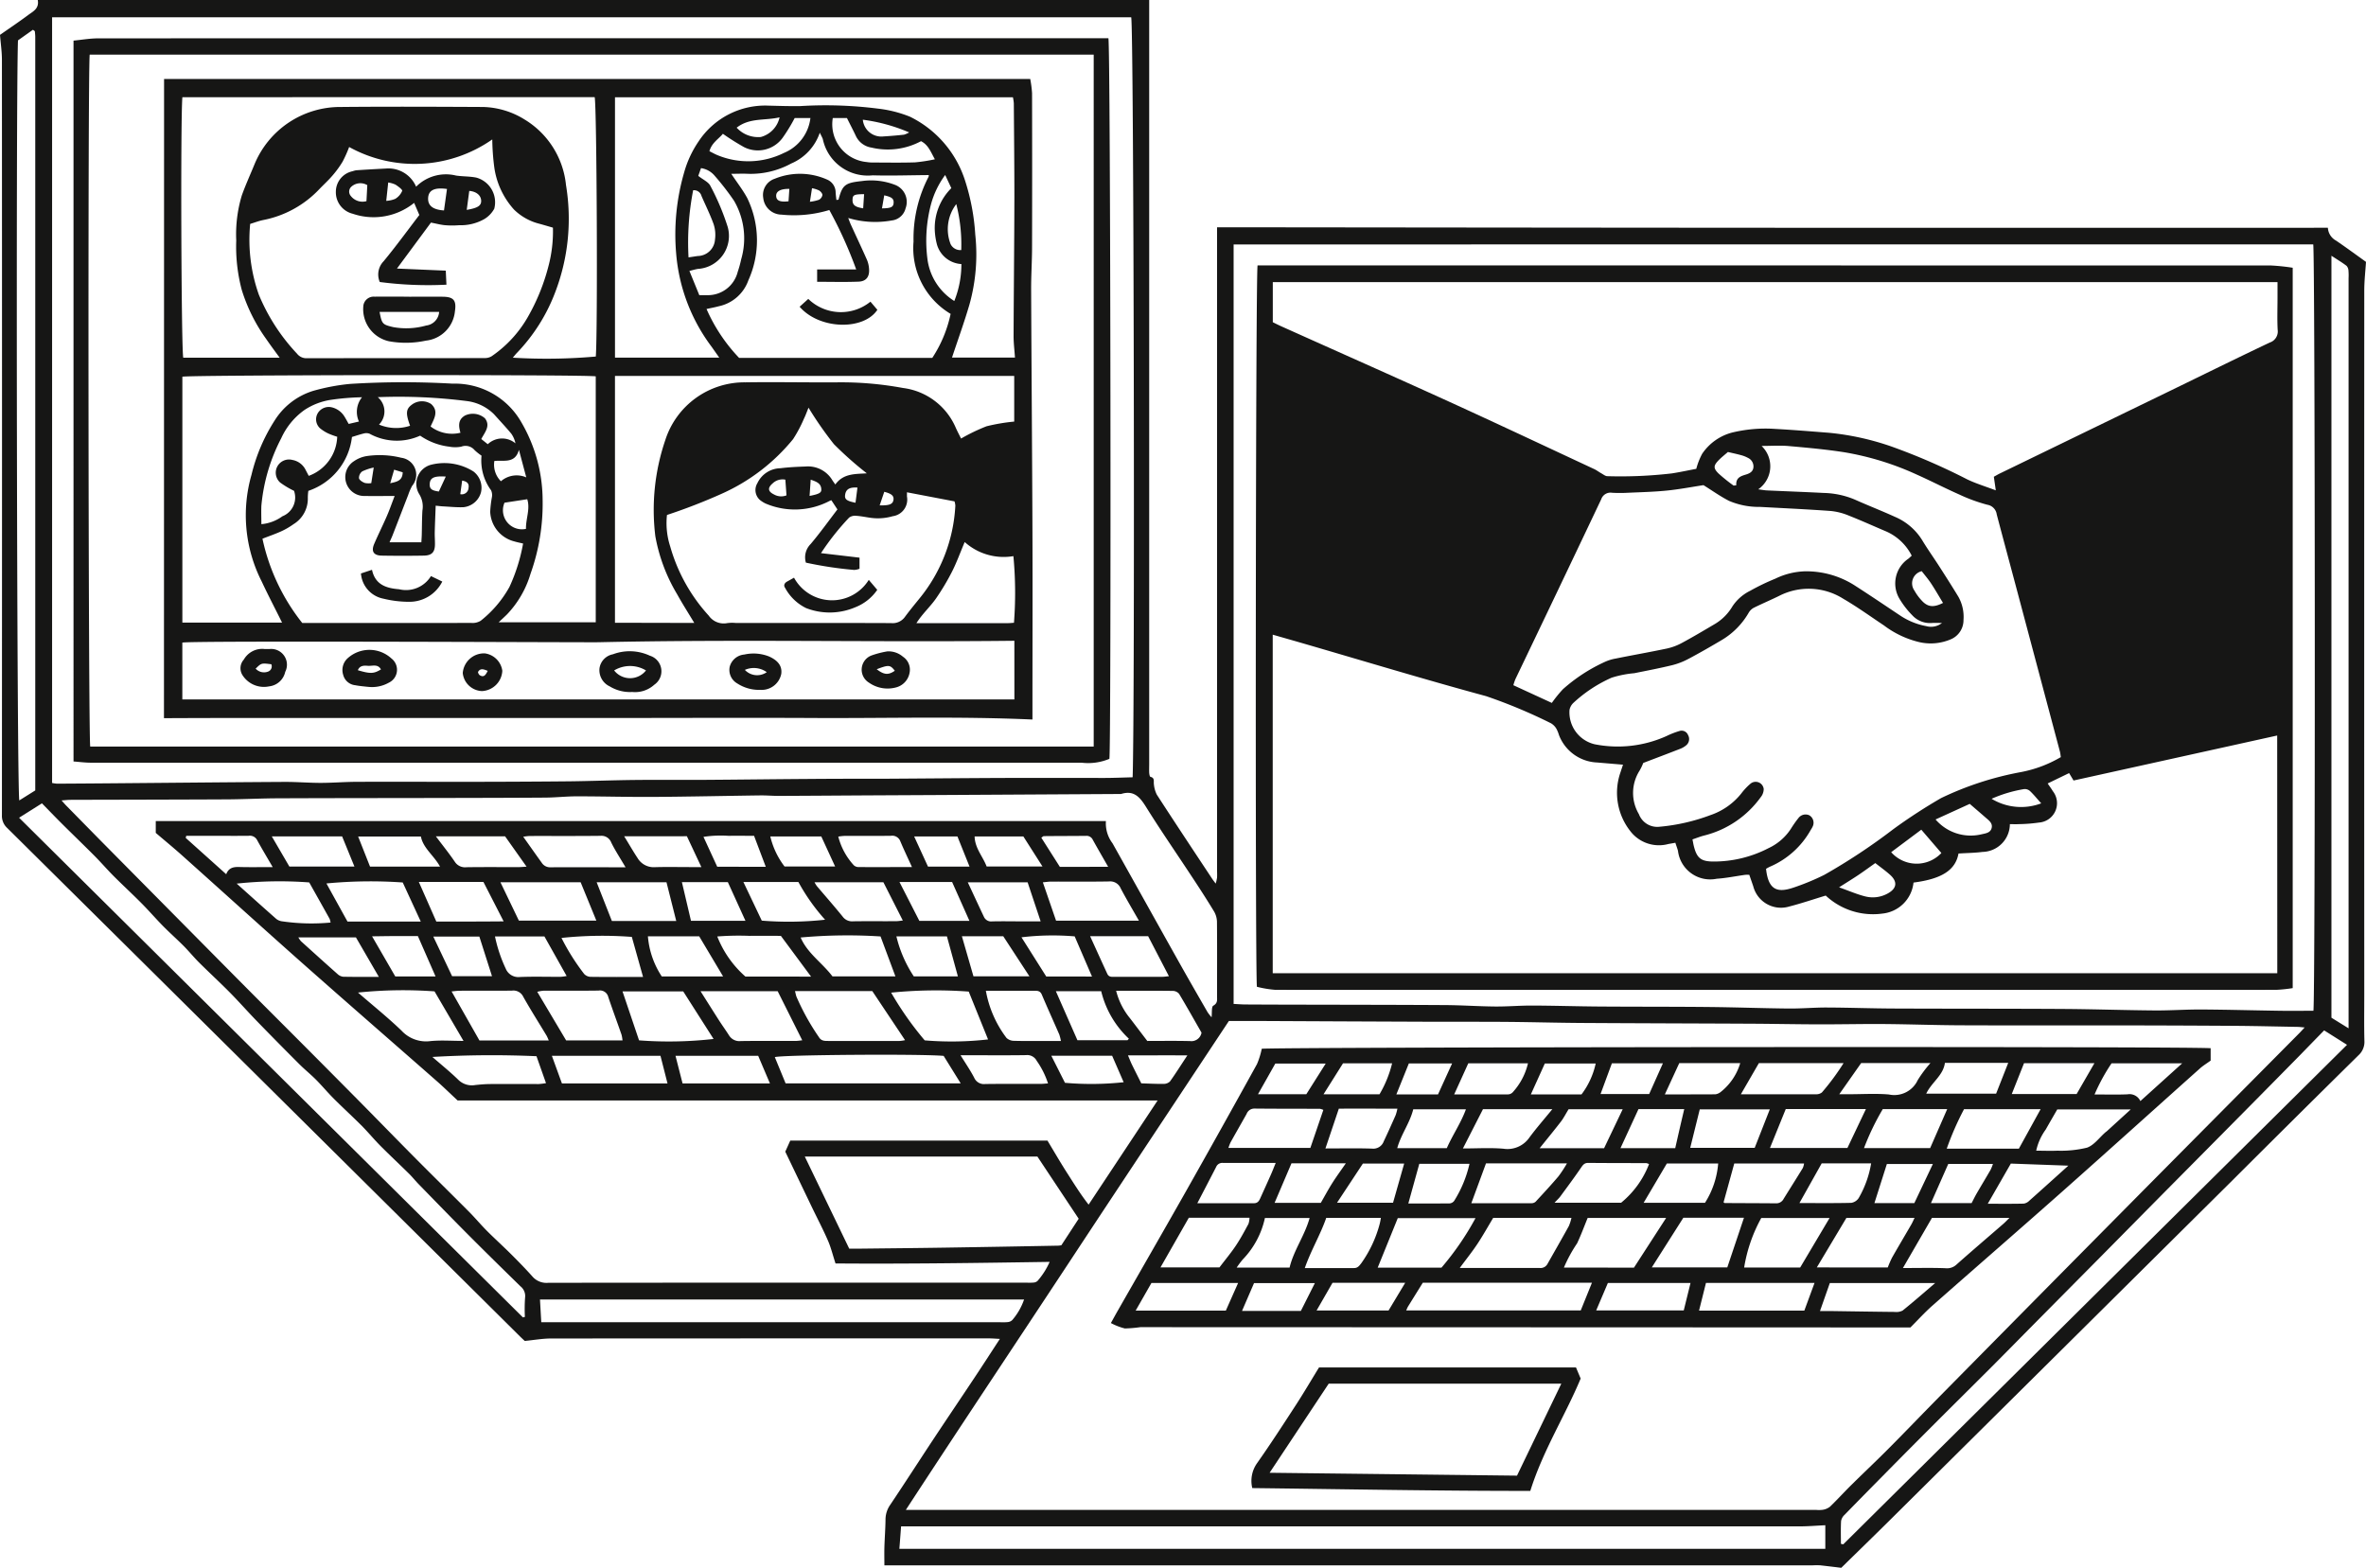
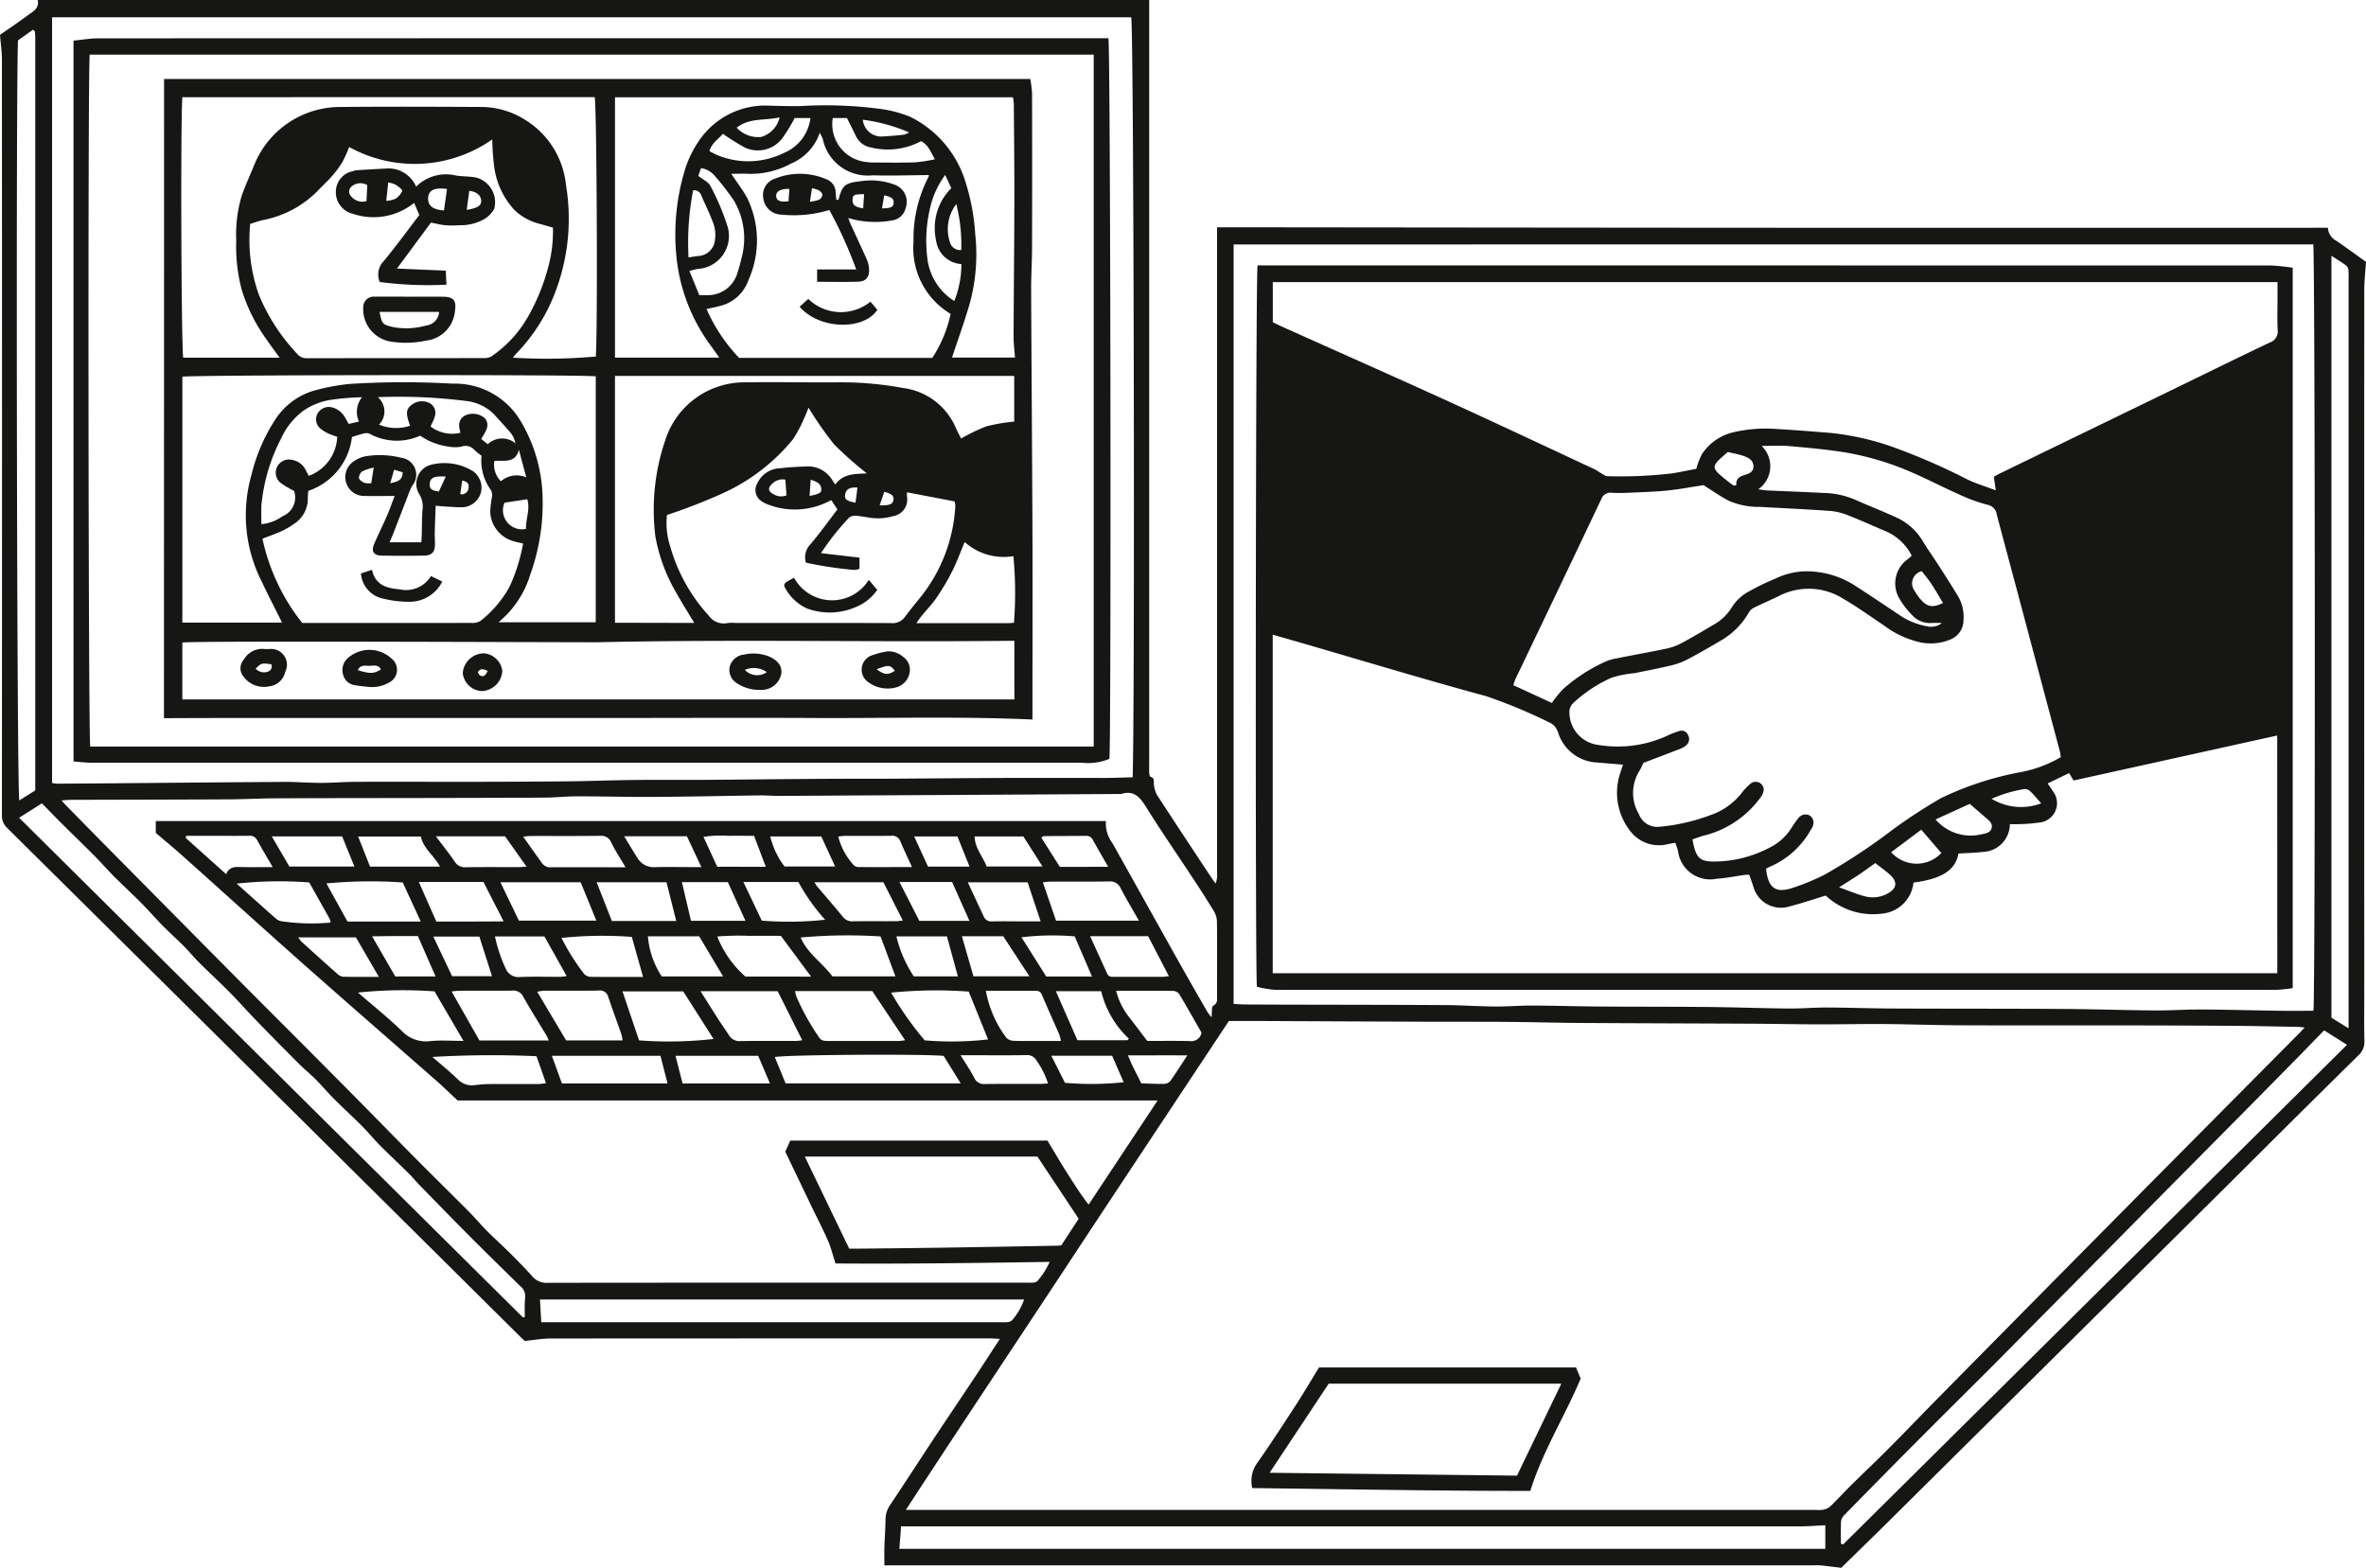
<svg xmlns="http://www.w3.org/2000/svg" id="Grupo_24" data-name="Grupo 24" width="136.707" height="90.597" viewBox="0 0 136.707 90.597">
  <defs>
    <clipPath id="clip-path">
      <rect id="Rectángulo_45" data-name="Rectángulo 45" width="136.707" height="90.597" fill="none" />
    </clipPath>
  </defs>
  <g id="Grupo_23" data-name="Grupo 23" clip-path="url(#clip-path)">
    <path id="Trazado_71" data-name="Trazado 71" d="M134.505,13.167a.9.9,0,0,0,.472.737c.577.392,1.139.807,1.73,1.229-.037.556-.1,1.106-.1,1.656q-.009,20.329,0,40.658c0,.9-.015,1.8.008,2.692a1.042,1.042,0,0,1-.344.843q-3.651,3.6-7.28,7.225-9.905,9.829-19.814,19.656c-.945.937-1.9,1.864-2.789,2.735-.446-.054-.826-.1-1.207-.143a4.278,4.278,0,0,0-.433,0H51.1c0-.334-.009-.686,0-1.036.016-.537.059-1.073.065-1.609a1.488,1.488,0,0,1,.27-.849c.849-1.265,1.672-2.547,2.512-3.817.782-1.181,1.576-2.354,2.36-3.534.475-.714.94-1.435,1.466-2.24-.249-.012-.431-.029-.614-.029q-4.329,0-8.658,0-8.334,0-16.667.006c-.476,0-.953.087-1.513.142-.039-.036-.158-.144-.272-.257Q15.24,62.536.42,47.85A.949.949,0,0,1,.111,47.1q.012-21.81,0-43.62C.113,3,.041,2.526,0,2.015.551,1.629,1.1,1.262,1.63.867,1.905.662,2.274.5,2.182,0H66.4V44.17c0,.161-.007.324,0,.484.006.083.031.226.072.236.265.062.173.266.2.428a1.7,1.7,0,0,0,.167.6c1.055,1.628,2.127,3.245,3.2,4.864.048.072.1.14.205.277a2.511,2.511,0,0,0,.077-.341c.01-.161,0-.323,0-.485v-37.1c10.735.01,21.4.024,32.072.029s21.355,0,32.107,0m-1.346,46.211c-.188-.016-.288-.031-.389-.033-1.242-.022-2.485-.053-3.728-.061q-3.433-.023-6.867-.025c-2.955,0-5.91.006-8.865-.006-1.486-.006-2.972-.061-4.458-.073-1.232-.009-2.464.021-3.7.018-1.28,0-2.559-.029-3.839-.036-3.312-.017-6.624-.023-9.936-.044-1.442-.009-2.884-.051-4.327-.062-1.622-.013-3.245,0-4.868-.01q-4.7-.018-9.409-.042c-.574,0-1.147,0-1.763,0-3.08,4.654-6.2,9.347-9.3,14.053s-6.237,9.4-9.366,14.2H104.94a1.669,1.669,0,0,0,.377-.006.915.915,0,0,0,.417-.177c.424-.409.821-.847,1.24-1.261.651-.644,1.318-1.272,1.967-1.919s1.282-1.3,1.922-1.958,1.252-1.28,1.882-1.918q2.88-2.919,5.762-5.835,2.6-2.629,5.2-5.255,3.209-3.238,6.422-6.474,1.368-1.379,2.736-2.758c.082-.083.16-.172.3-.321m-87.5,6.541H60.522c.386.639.742,1.258,1.127,1.857S62.421,69,62.9,69.611l3.988-6.02H26.44c-.469-.436-.839-.8-1.226-1.138-2.594-2.278-5.2-4.542-7.784-6.831-2.3-2.04-4.58-4.108-6.873-6.158-.5-.449-1.023-.878-1.557-1.334v-.685H63.9a1.9,1.9,0,0,0,.38,1.284c1.281,2.283,2.553,4.572,3.834,6.856.544.971,1.1,1.934,1.656,2.9a2.939,2.939,0,0,0,.234.3c.033-.274-.011-.609.1-.67.266-.148.216-.346.217-.546,0-1.436.009-2.872-.005-4.308a1.237,1.237,0,0,0-.174-.6c-.417-.688-.854-1.364-1.3-2.037-.876-1.333-1.785-2.646-2.628-4-.354-.568-.705-.975-1.437-.742a.183.183,0,0,1-.054,0l-10.545.06-4.147.021c-1.677.01-3.355.023-5.032.029-.36,0-.72-.033-1.08-.028-2.054.027-4.107.074-6.161.087-1.476.009-2.952-.034-4.428-.034-.609,0-1.218.07-1.827.074-2.107.015-4.214.017-6.321.022-3.007.006-6.013.005-9.02.018-1.017,0-2.034.057-3.052.062-3.012.015-6.024.018-9.035.027-.151,0-.3.02-.518.035.133.148.211.242.3.329q.981,1,1.965,2,3.89,3.932,7.782,7.862c1.482,1.495,2.973,2.98,4.458,4.472q1.351,1.358,2.7,2.721c1.1,1.114,2.19,2.235,3.292,3.345,1.01,1.017,2.034,2.021,3.045,3.038.354.356.676.744,1.03,1.1.456.458.937.891,1.395,1.347.431.431.859.866,1.263,1.322a1.073,1.073,0,0,0,.9.337q13.826-.013,27.651-.007a2.977,2.977,0,0,0,.378-.006.371.371,0,0,0,.233-.095,4.332,4.332,0,0,0,.7-1.1c-4.164.063-8.283.123-12.373.091-.158-.486-.261-.917-.436-1.319-.286-.657-.621-1.294-.932-1.941-.52-1.082-1.038-2.165-1.535-3.2l.289-.641M3.01,1V45.245a2.161,2.161,0,0,0,.293.041q1.7-.009,3.4-.024c3.263-.027,6.526-.06,9.789-.079.683,0,1.367.058,2.05.057s1.366-.058,2.05-.061c1.929-.008,3.858,0,5.787,0,2.127,0,4.255-.008,6.382-.028,1.3-.012,2.595-.065,3.892-.079,1.4-.015,2.806,0,4.209-.008,1.983-.013,3.966-.039,5.948-.052C48.257,45,49.7,45,51.139,45c2.288-.013,4.575-.036,6.863-.045,1.929-.007,3.859,0,5.788,0,.552,0,1.105-.025,1.654-.038.136-4.03.067-43.419-.083-43.917ZM71.278,14.125V58.013c.244.012.458.031.672.032q1.541.009,3.082.011c2.831.007,5.661.007,8.492.025.954.006,1.907.074,2.861.082.719.006,1.439-.058,2.158-.055,1.3.005,2.6.047,3.893.056,2.091.015,4.182.006,6.273.027,1.549.015,3.1.073,4.646.088.737.007,1.475-.062,2.212-.058,1.28.005,2.559.053,3.838.058,3.264.014,6.527.006,9.791.025,1.765.011,3.53.072,5.3.086.9.007,1.8-.06,2.7-.055,1.514.009,3.028.052,4.542.074.646.009,1.293,0,1.93,0,.117-.552.1-43.863-.01-44.286ZM59.939,66.832H46.5l2.568,5.323c.241,0,.438,0,.636,0,1.623-.018,3.246-.033,4.869-.058q3.294-.051,6.588-.115a1.3,1.3,0,0,0,.165-.024l1-1.532-2.386-3.594M51.966,89.5h53.5V88.138c-.521.024-1,.066-1.486.066q-25.591,0-51.183,0h-.732c-.034.449-.063.848-.1,1.3m54.4-.291.138.029,29.108-28.866-1.322-.834c-.466.476-.914.937-1.364,1.4q-1.32,1.342-2.643,2.681-1.286,1.3-2.574,2.6-1.269,1.281-2.539,2.562-1.286,1.3-2.569,2.6t-2.573,2.6l-2.5,2.524c-.819.828-1.635,1.661-2.458,2.485-1.165,1.166-2.338,2.324-3.5,3.489q-1.388,1.388-2.765,2.787-1.118,1.13-2.227,2.268a.643.643,0,0,0-.2.357c-.024.441-.009.883-.009,1.325M30.215,76.129l.113-.031a9.19,9.19,0,0,1,.011-1.111.712.712,0,0,0-.266-.654c-1.014-.992-2.027-1.985-3.028-2.99-.949-.953-1.885-1.919-2.824-2.882-.2-.2-.379-.43-.582-.631-.549-.542-1.113-1.068-1.657-1.615-.366-.369-.7-.774-1.062-1.142-.532-.534-1.089-1.042-1.623-1.575-.355-.354-.677-.742-1.031-1.1-.316-.317-.667-.6-.984-.917q-1.238-1.237-2.457-2.493c-.525-.541-1.022-1.108-1.552-1.644-.581-.587-1.19-1.146-1.775-1.729-.3-.3-.576-.64-.879-.945-.405-.407-.837-.787-1.24-1.2s-.8-.871-1.22-1.292c-.518-.523-1.061-1.022-1.581-1.543-.38-.38-.731-.789-1.109-1.17-.62-.624-1.255-1.233-1.879-1.854-.391-.389-.772-.787-1.166-1.189l-1.32.832L30.215,76.129M135.7,59.422V16.075a3.3,3.3,0,0,0-.006-.43.45.45,0,0,0-.11-.283c-.262-.2-.545-.367-.874-.583V58.81l.99.613M2.037,45.675q0-21.813,0-43.54c0-.107-.013-.214-.023-.321,0-.014-.02-.027-.033-.038s-.029-.021-.078-.056l-.864.613c-.125,3.3-.063,43.4.076,43.92l.924-.578M59.17,75.094H31.2c.026.453.049.867.075,1.313H57.787a2.968,2.968,0,0,0,.432-.007.424.424,0,0,0,.275-.124,3.6,3.6,0,0,0,.677-1.182M54.523,61.016c-1.327-.122-9.394-.063-9.754.073l.624,1.516H55.509l-.986-1.59M45.935,57.27c.038.152.052.237.081.318a13.665,13.665,0,0,0,1.3,2.344c.138.232.345.221.563.221,1.368,0,2.736,0,4.1,0a2.045,2.045,0,0,0,.315-.046L50.4,57.27Zm-5.458.009c.372.589.694,1.1,1.022,1.614.2.316.422.621.624.937a.7.7,0,0,0,.677.329c1.061-.016,2.122-.005,3.182-.008.119,0,.238-.022.372-.036l-1.42-2.837Zm12.953,2.84a18.648,18.648,0,0,0,3.66-.054L55.973,57.3a26.039,26.039,0,0,0-4.482.061,18.62,18.62,0,0,0,1.939,2.758m-25.723.006h4a2.672,2.672,0,0,0-.121-.271c-.453-.753-.926-1.495-1.356-2.261a.627.627,0,0,0-.65-.348c-1.009.013-2.018,0-3.027.007-.136,0-.272.023-.46.04l1.609,2.833m9.217-.007a22.905,22.905,0,0,0,4.311-.08l-1.753-2.748H35.969l.955,2.827m-10.142.035-1.675-2.864a25.161,25.161,0,0,0-4.422.069c.849.736,1.716,1.434,2.515,2.2a1.925,1.925,0,0,0,1.657.606c.6-.063,1.215-.013,1.926-.013m9.186-.027a2.233,2.233,0,0,0-.058-.335c-.253-.727-.522-1.448-.766-2.178a.491.491,0,0,0-.562-.368c-1.064.016-2.128,0-3.191.009a2.305,2.305,0,0,0-.35.061l1.67,2.811ZM64.49,57.252a4.038,4.038,0,0,0,.8,1.588c.313.408.622.819,1,1.313.748,0,1.609-.013,2.47.007a.594.594,0,0,0,.664-.486c-.415-.724-.843-1.488-1.293-2.238a.479.479,0,0,0-.354-.175c-1.06-.014-2.12-.008-3.282-.008M33.548,50.983H28.915L29.981,53.2h4.476l-.909-2.221m32.259,2.224c-.374-.658-.73-1.254-1.053-1.867a.655.655,0,0,0-.674-.4c-1.118.02-2.236.006-3.354.009-.136,0-.273.023-.47.041l.763,2.217ZM48.1,56.421h3.637l-.859-2.307a29.949,29.949,0,0,0-4.617.061c.392.915,1.244,1.46,1.839,2.246M38.158,61.01H31.887l.582,1.6h6.1l-.407-1.6M20.077,53.252h4.234L23.27,50.995a26.75,26.75,0,0,0-4.409.057l1.216,2.2m36.886,4a6.36,6.36,0,0,0,1.193,2.727.635.635,0,0,0,.419.166c.593.018,1.188.008,1.781.008H61.3a2.735,2.735,0,0,0-.094-.371c-.336-.771-.684-1.536-1.012-2.31-.093-.218-.254-.221-.437-.22H56.963m-10.1-.817-1.744-2.355c-.557,0-1.186-.008-1.815,0a16.022,16.022,0,0,0-1.86.036,6,6,0,0,0,1.626,2.316Zm-15.858,4.6a58.56,58.56,0,0,0-6.022.043c.512.446,1.029.862,1.5,1.322a1.115,1.115,0,0,0,.98.3c.285-.03.571-.055.857-.057.935-.007,1.869,0,2.8,0a3.837,3.837,0,0,0,.428-.052l-.549-1.554m6.157-4.582-.649-2.315a22.6,22.6,0,0,0-4.065.06,12.785,12.785,0,0,0,1.313,2.084.537.537,0,0,0,.365.164c1.007.013,2.014.007,3.036.007m1.917-3.235-.563-2.236H34.475l.879,2.236Zm-2.931-3.106c-.313-.535-.6-.969-.826-1.43A.6.6,0,0,0,34.7,48.3c-1.369.016-2.739.006-4.108.009a3.559,3.559,0,0,0-.36.043c.383.538.721,1.021,1.067,1.5a.573.573,0,0,0,.5.266c1.422-.009,2.845,0,4.357,0M24.2,50.964l1.011,2.291c1.257,0,2.516,0,3.889-.012l-1.168-2.279Zm-5.1,2.347a1.121,1.121,0,0,0-.054-.214q-.589-1.056-1.18-2.105a23.035,23.035,0,0,0-4.19.069c.759.679,1.507,1.353,2.262,2.018a.673.673,0,0,0,.327.156,11.807,11.807,0,0,0,2.835.076m31.94-2.329H47.062a2.028,2.028,0,0,0,.134.22c.5.589,1.009,1.168,1.494,1.767a.669.669,0,0,0,.6.27c.829-.014,1.657,0,2.486-.007.114,0,.227-.021.389-.038l-1.123-2.213M62.987,54.1c.347.761.668,1.471.995,2.18.1.21.3.165.471.166q1.348,0,2.7,0c.115,0,.229-.02.387-.034l-1.2-2.311ZM41.78,56.424,40.4,54.107H37.436a4.925,4.925,0,0,0,.8,2.317Zm2.028,4.586H39.03c.141.554.273,1.067.409,1.6h5.049l-.681-1.6m17.2-3.732,1.246,2.832h2.895l.079-.086a5.543,5.543,0,0,1-1.6-2.746ZM46.134,50.969H42.954L44.015,53.2a19.413,19.413,0,0,0,3.659-.052,11.478,11.478,0,0,1-1.54-2.174m13.993,2.265-.751-2.252H55.919c.328.7.626,1.349.931,1.992a.457.457,0,0,0,.48.265c.631-.015,1.262,0,1.893,0h.9M28.6,54.113a8.278,8.278,0,0,0,.619,1.856.784.784,0,0,0,.8.49c.789-.035,1.581-.008,2.371-.012a2.787,2.787,0,0,0,.351-.047l-1.284-2.286Zm-3.417-5.786c.406.54.766.987,1.088,1.459a.7.7,0,0,0,.676.328c1.009-.015,2.018-.005,3.027-.007.119,0,.238-.013.451-.025l-1.242-1.754Zm-5.414.006H15.705l1.015,1.742h3.759l-.711-1.742m1.613,1.747h4.045c-.355-.648-.975-1.063-1.106-1.739H20.694l.687,1.739M10.761,48.3l-.031.119,2.341,2.1c.138-.37.41-.428.743-.418.618.018,1.236.005,1.942.005-.339-.584-.632-1.071-.905-1.57a.473.473,0,0,0-.493-.237c-.863.006-1.727,0-2.59,0H10.761m52.334,8.132-1-2.321a15.168,15.168,0,0,0-3.074.053l1.432,2.267Zm-2.542,6.173A4.823,4.823,0,0,0,59.9,61.3a.613.613,0,0,0-.609-.328c-1.059.017-2.119.007-3.178.007H55.5c.3.485.57.879.79,1.3a.613.613,0,0,0,.638.363c1.059-.016,2.119-.005,3.178-.007.141,0,.281-.017.45-.029m-7.433-9.394h2.89l-1-2.243H51.972l1.147,2.243m1.6.9H51.794A7.239,7.239,0,0,0,52.8,56.423h2.547l-.633-2.309m3.25-.011H55.578l.668,2.315H59.48L57.966,54.1M39.4,50.975l.525,2.235h3.147l-1.017-2.235ZM17.237,54.168a1.658,1.658,0,0,0,.147.216c.705.637,1.409,1.275,2.121,1.905a.57.57,0,0,0,.325.153c.658.014,1.317.007,2.059.007l-1.324-2.282Zm35.457-4.062c-.249-.548-.472-1.013-.672-1.489a.5.5,0,0,0-.551-.319c-.9.012-1.8,0-2.7.007a3.117,3.117,0,0,0-.335.039,3.862,3.862,0,0,0,.9,1.66.406.406,0,0,0,.288.1c.99.007,1.981,0,3.078,0M36.063,48.324c.3.485.526.884.78,1.266a1.078,1.078,0,0,0,.988.521c.684-.02,1.368-.005,2.052-.005h.642l-.836-1.783ZM26.121,56.41h2.306l-.73-2.289H25.036l1.086,2.289m-3.283.014h2.327l-1.021-2.332c-.365,0-.812,0-1.26,0s-.871.009-1.386.015l1.34,2.317m34.169-6.352h3.228l-1.105-1.735H56.313c.02.688.481,1.162.695,1.735m4.527,12.5a17.48,17.48,0,0,0,3.39-.034l-.666-1.53H60.745l.789,1.564M44.508,48.335a4.611,4.611,0,0,0,.824,1.738h2.922l-.8-1.738Zm-.261,1.756L43.57,48.3c-.527,0-1-.01-1.463,0a6.718,6.718,0,0,0-1.46.059l.794,1.726Zm19.783,0c-.33-.578-.617-1.071-.892-1.569a.394.394,0,0,0-.392-.22c-.81.008-1.62.007-2.43.015-.042,0-.084.049-.149.09l1.071,1.685ZM52.82,48.335l.8,1.744h2.4l-.7-1.744ZM68.6,60.987c-1.207-.007-2.288,0-3.426,0,.1.234.156.383.225.524.179.366.363.728.545,1.092.429.013.858.037,1.286.031a.519.519,0,0,0,.373-.143c.329-.459.628-.939,1-1.5" fill="#161615" />
-     <path id="Trazado_72" data-name="Trazado 72" d="M414.644,332.409v.715c-.227.165-.438.291-.618.452-2.629,2.348-5.245,4.711-7.882,7.05-2.515,2.23-5.055,4.432-7.575,6.655-.428.377-.811.8-1.272,1.263h-.622q-21.937-.01-43.873-.017a7.787,7.787,0,0,1-.895.075,3.53,3.53,0,0,1-.807-.313c.157-.283.275-.5.4-.718,1.3-2.276,2.608-4.546,3.9-6.828q2.09-3.7,4.143-7.42a4.576,4.576,0,0,0,.273-.882c.343-.1,53.569-.149,54.833-.033m-35.754,13.553h-9.774c-.285.459-.569.914-.851,1.371-.035.057-.059.122-.109.228h10.087l.647-1.6m-1.186-3.75h-4.519c-.309.514-.587,1.013-.9,1.487s-.658.9-1.033,1.41c1.605,0,3.115,0,4.624,0a.452.452,0,0,0,.444-.232c.413-.73.831-1.457,1.236-2.191a2.642,2.642,0,0,0,.151-.477m3.611,2.881,1.859-2.873h-4.534c-.21.51-.389,1-.61,1.468a8.211,8.211,0,0,0-.762,1.4Zm-11.122,0a16.344,16.344,0,0,0,1.967-2.863h-4.491l-1.161,2.863Zm25.788-.012a5.807,5.807,0,0,1,.247-.569c.364-.639.74-1.27,1.108-1.906.068-.117.12-.242.192-.391H393.6l-1.712,2.865Zm-11.812-2.873-1.824,2.872h4.362l.964-2.872Zm14.365.007-1.679,2.9c.887,0,1.679-.02,2.469.011a.793.793,0,0,0,.623-.207c.9-.8,1.815-1.579,2.723-2.368.1-.088.192-.187.341-.334Zm-5.918.007h-3.944a8.79,8.79,0,0,0-.99,2.863h3.237l1.7-2.863m-38.66,2.857h3.406c.357-.47.677-.852.951-1.263s.494-.825.723-1.248a1.194,1.194,0,0,0,.062-.357h-3.507l-1.636,2.867m36.127-9.149-.912,2.249h4.475l1.069-2.249Zm-26.72.047a.923.923,0,0,0-.2-.064c-1.26,0-2.52,0-3.78-.012a.479.479,0,0,0-.452.311c-.307.547-.62,1.091-.925,1.639a2.457,2.457,0,0,0-.124.324h4.734l.751-2.2m22.107,10-.4,1.6h6.084l.589-1.6Zm18.079-7.756,1.257-2.283h-4.425a16.965,16.965,0,0,0-1,2.283Zm-31.639,3.152c1.176,0,2.323,0,3.47,0a.364.364,0,0,0,.243-.083c.449-.484.9-.97,1.326-1.473a7.263,7.263,0,0,0,.489-.748h-4.678l-.849,2.307m-8.382.844c-.337.975-.876,1.861-1.239,2.9,1.007,0,1.925,0,2.842,0,.216,0,.3-.125.418-.274a6.991,6.991,0,0,0,1.067-2.276,3.42,3.42,0,0,0,.068-.349Zm28.529,5.383c.235,0,.409,0,.584,0,1.242.018,2.484.039,3.726.051a.8.8,0,0,0,.464-.078c.607-.488,1.193-1,1.883-1.592h-6.088l-.569,1.619m-2.9-11.655h-4.047l-.552,2.227h3.725l.874-2.227m-6.978,3.164a.637.637,0,0,0-.167-.058c-1.118,0-2.235,0-3.352-.011-.216,0-.3.116-.41.277-.383.561-.79,1.107-1.192,1.655-.08.109-.182.2-.338.368h3.849a5.384,5.384,0,0,0,1.61-2.231m6.347-5.835-1.041,1.8c1.5,0,2.922,0,4.339,0a.529.529,0,0,0,.344-.106,13.74,13.74,0,0,0,1.251-1.694Zm10.9,2.657H395.7a14.593,14.593,0,0,0-1.086,2.255h3.822l.986-2.255M386.5,341.314c.016.009.046.041.077.041.989.006,1.977.007,2.966.016a.472.472,0,0,0,.431-.265c.368-.592.741-1.181,1.105-1.775a1.036,1.036,0,0,0,.072-.261h-4.033l-.618,2.245m23.521-5.37h-4.24c-.241.419-.458.79-.668,1.164a3.235,3.235,0,0,0-.548,1.22c.439,0,.833.018,1.225,0a6.367,6.367,0,0,0,1.709-.174c.409-.143.713-.581,1.064-.887.027-.024.059-.042.085-.066l1.373-1.252M371.44,338.2c.836,0,1.59-.049,2.335.015a1.539,1.539,0,0,0,1.513-.657c.4-.538.841-1.042,1.32-1.629H372.6L371.44,338.2m-18.909,9.37h5.211l.708-1.595h-5.008l-.911,1.595m26.611-.011H384.2l.391-1.585h-4.775l-.675,1.585m-23.048-6.194c1.158,0,2.218,0,3.277,0,.2,0,.286-.122.355-.274.207-.457.414-.913.617-1.372.09-.2.171-.412.282-.684-1.083,0-2.071,0-3.059,0a.384.384,0,0,0-.383.233c-.341.665-.688,1.327-1.089,2.1m5.332,3.718c.232-.991.875-1.846,1.158-2.868H360a4.955,4.955,0,0,1-1.284,2.4,5.458,5.458,0,0,0-.348.466Zm18.172-6.9,1.076-2.253h-3.126c-.17.277-.288.512-.444.716-.386.5-.79.991-1.228,1.537Zm2.285,3.154h3.546a4.974,4.974,0,0,0,.761-2.269h-2.967l-1.34,2.269M363.495,338.2c.948,0,1.828-.021,2.707.01a.638.638,0,0,0,.664-.422c.238-.5.464-1.007.688-1.513a2.612,2.612,0,0,0,.1-.373c-1.177,0-2.3-.01-3.384,0l-.772,2.293m30.952-4.929-1.264,1.8h.59c.758,0,1.519-.05,2.271.014a1.492,1.492,0,0,0,1.673-.831,7.2,7.2,0,0,1,.735-.984Zm12.45,1.789,1.029-1.783h-4.068l-.708,1.783Zm-16.017,6.3c1.059,0,2.029.012,3-.012a.635.635,0,0,0,.422-.272,5.909,5.909,0,0,0,.722-2.01h-2.857l-1.286,2.294m7.33-6.322h4.034l.7-1.779H399.29c-.1.736-.762,1.113-1.08,1.779M413,333.28h-4.082a11,11,0,0,0-.982,1.8c.671,0,1.285.019,1.9-.008a.691.691,0,0,1,.747.391L413,333.28m-50.011,14.284h4.155l.961-1.6h-4.2l-.92,1.6m7.524-9.38c.328-.753.808-1.436,1.105-2.246H368.57c-.2.8-.705,1.447-.925,2.246Zm10.035,0h3.163c.088-.385.169-.746.252-1.107s.173-.742.268-1.149h-2.644l-1.04,2.256m-19.009.874-.975,2.285h2.67c.237-.411.439-.789.668-1.151s.493-.72.779-1.135Zm2.632,2.277h3.237l.643-2.264h-2.385l-1.494,2.264m18.938-6.259c1.035,0,1.98,0,2.925-.005a.642.642,0,0,0,.286-.12,3.329,3.329,0,0,0,1.147-1.68H383.94l-.832,1.805m-12.174,0c1.088,0,2.091,0,3.093,0a.392.392,0,0,0,.281-.112,3.746,3.746,0,0,0,.891-1.682H371.75l-.817,1.8m-2.652,6.3c.858,0,1.629,0,2.4-.007a.368.368,0,0,0,.253-.145,6.876,6.876,0,0,0,.886-2.143h-2.9l-.635,2.295m38.136-2.187-3.322-.121-1.334,2.322c.759,0,1.421.008,2.082-.008a.586.586,0,0,0,.321-.17c.723-.642,1.44-1.291,2.253-2.023m-43.034-4.126h3.234a6.547,6.547,0,0,0,.727-1.787h-2.837l-1.124,1.787m31.83,6.289h2.306l1.071-2.26h-2.658l-.719,2.26m3.265,0h2.35c.111-.212.2-.4.31-.586.261-.45.531-.894.79-1.344a2.492,2.492,0,0,0,.132-.333h-2.581l-1,2.264m-35.591,4.624H359.37l-.694,1.607h3.4l.809-1.607m15.407-10.906a4.561,4.561,0,0,0,.82-1.787h-2.939l-.808,1.787Zm1.1-.021h2.81l.793-1.775h-2.948l-.655,1.775m-17,.01,1.119-1.771H360.6l-1,1.771Zm8.423-1.777h-2.5l-.721,1.789H370l.815-1.789" transform="translate(-286.913 -271.835)" fill="#161615" />
    <path id="Trazado_73" data-name="Trazado 73" d="M414.311,434.031l.269.641c-.886,2.13-2.176,4.152-2.909,6.492-5.339.005-10.7-.1-16.065-.163a1.771,1.771,0,0,1,.27-1.429c.775-1.1,1.51-2.232,2.243-3.362.457-.7.882-1.429,1.344-2.18Zm-3.408,6.25,2.559-5.313h-13.44l-3.414,5.148,14.294.166" transform="translate(-323.25 -355.01)" fill="#161615" />
    <path id="Trazado_74" data-name="Trazado 74" d="M83.087,53.778A3.178,3.178,0,0,1,81.476,54q-28.625,0-57.25,0c-.32,0-.641-.044-.991-.07V12.274c.479-.046.955-.131,1.432-.131q28.814-.01,57.628-.006h.735c.126.421.169,40.836.057,41.641M24.17,13.085c-.113.79-.078,39.59.031,39.984h57.98V13.085Z" transform="translate(-18.987 -9.927)" fill="#161615" />
    <path id="Trazado_75" data-name="Trazado 75" d="M456.817,84.349v41.632a8.944,8.944,0,0,1-.947.1q-28.917.007-57.834,0a6.355,6.355,0,0,1-1.067-.177c-.106-.739-.074-41.254.038-41.686h.572q29,0,58,.005a12.086,12.086,0,0,1,1.241.131m-.9,27.03-11.766,2.6-.257-.429-1.238.6c.116.173.214.3.295.44a1.122,1.122,0,0,1-.8,1.819,8.99,8.99,0,0,1-1.179.091c-.171.01-.343,0-.5,0a1.616,1.616,0,0,1-1.582,1.606c-.455.058-.916.062-1.386.092-.173.942-.933,1.465-2.6,1.679a2.01,2.01,0,0,1-1.8,1.792,4,4,0,0,1-3.272-1.041c-.712.216-1.409.453-2.12.636a1.654,1.654,0,0,1-2.067-1.172c-.074-.218-.15-.435-.229-.663a1.873,1.873,0,0,0-.233,0c-.55.076-1.1.19-1.651.227a1.875,1.875,0,0,1-2.237-1.615c-.041-.15-.1-.3-.151-.465-.15.027-.271.051-.393.069a2.082,2.082,0,0,1-2.22-.754,3.581,3.581,0,0,1-.584-3.308c.053-.161.107-.322.172-.519l-1.507-.127a2.465,2.465,0,0,1-2.192-1.583,2.014,2.014,0,0,0-.139-.348.885.885,0,0,0-.321-.333,30.264,30.264,0,0,0-3.748-1.568c-3.538-.959-7.047-2.024-10.568-3.047-.585-.17-1.171-.336-1.764-.506V125.12h58.043ZM439.662,97.214c-.047-.327-.079-.545-.113-.783.119-.065.241-.139.369-.2l9.751-4.734c1.941-.942,3.876-1.9,5.824-2.823a.672.672,0,0,0,.455-.737c-.032-.608-.009-1.22-.009-1.83v-.924H397.887V87.5c.2.1.364.181.528.254,3.211,1.442,6.43,2.868,9.633,4.327,2.812,1.282,5.608,2.6,8.409,3.906.144.067.271.168.411.245.114.064.236.167.353.166a25.647,25.647,0,0,0,3.72-.16c.492-.077.98-.183,1.415-.265a3.971,3.971,0,0,1,.337-.864,3,3,0,0,1,1.716-1.228,8.185,8.185,0,0,1,2.519-.214c1.041.057,2.081.144,3.12.225a15.475,15.475,0,0,1,3.574.787,36.935,36.935,0,0,1,4.4,1.909c.5.237,1.032.4,1.644.629M422.139,117.4c.032.161.051.284.082.4.172.669.414.859,1.1.866a6.869,6.869,0,0,0,3.219-.778,3.088,3.088,0,0,0,1.286-1.12,6.518,6.518,0,0,1,.434-.617.515.515,0,0,1,.625-.157.5.5,0,0,1,.214.609,1.331,1.331,0,0,1-.129.235,4.914,4.914,0,0,1-2.361,2.128,2.341,2.341,0,0,0-.222.121c.132,1.266.692,1.385,1.575,1.089a14.023,14.023,0,0,0,1.787-.738,34.7,34.7,0,0,0,4-2.648A31.576,31.576,0,0,1,436.5,115a18.232,18.232,0,0,1,4.6-1.5,7.2,7.2,0,0,0,2.319-.868c-.018-.113-.025-.218-.052-.319q-1.3-4.883-2.6-9.765c-.35-1.313-.705-2.625-1.051-3.94a.653.653,0,0,0-.544-.559,9.576,9.576,0,0,1-1.614-.589c-.822-.363-1.621-.778-2.442-1.145a16.627,16.627,0,0,0-4.209-1.3c-1.064-.166-2.14-.263-3.213-.358-.491-.044-.99-.007-1.566-.007a1.622,1.622,0,0,1-.193,2.507c.23.03.368.058.507.064,1.1.05,2.193.09,3.289.146a4.887,4.887,0,0,1,1.78.381c.77.345,1.559.651,2.326,1a3.423,3.423,0,0,1,1.571,1.347c.314.523.671,1.02,1,1.534.368.573.734,1.148,1.088,1.73a2.366,2.366,0,0,1,.3,1.345,1.2,1.2,0,0,1-.764,1.133,2.947,2.947,0,0,1-1.8.148,5.487,5.487,0,0,1-2.033-.963c-.779-.518-1.539-1.069-2.346-1.538a3.742,3.742,0,0,0-3.711-.168c-.484.237-.982.448-1.465.687a.753.753,0,0,0-.29.28,4.37,4.37,0,0,1-1.529,1.565c-.634.376-1.273.745-1.924,1.091a4.146,4.146,0,0,1-.949.375c-.731.179-1.472.32-2.211.469a6.07,6.07,0,0,0-1.313.261,8.009,8.009,0,0,0-2.2,1.449.768.768,0,0,0-.229.407,1.894,1.894,0,0,0,1.442,1.987,6.854,6.854,0,0,0,4.17-.476,4.849,4.849,0,0,1,.75-.291.4.4,0,0,1,.488.241.466.466,0,0,1-.109.588,1.212,1.212,0,0,1-.372.213c-.683.267-1.37.525-2.11.808a3,3,0,0,1-.216.451,2.4,2.4,0,0,0-.034,2.508,1.132,1.132,0,0,0,1.2.726,11.165,11.165,0,0,0,2.934-.672,3.863,3.863,0,0,0,1.785-1.255,3.471,3.471,0,0,1,.515-.549.467.467,0,0,1,.777.3.76.76,0,0,1-.179.477,5.73,5.73,0,0,1-3.232,2.2c-.24.058-.471.153-.712.233m12.673-16.4a3.007,3.007,0,0,0-1.447-1.386c-.728-.309-1.449-.636-2.184-.926a3.623,3.623,0,0,0-1.036-.267c-1.364-.1-2.73-.161-4.1-.237a4.37,4.37,0,0,1-1.783-.347c-.505-.258-.971-.592-1.481-.91-.656.1-1.379.239-2.108.313-.749.076-1.5.093-2.257.127a8.232,8.232,0,0,1-.919,0,.565.565,0,0,0-.625.378q-2.467,5.2-4.956,10.389a3.12,3.12,0,0,0-.119.354l2.222,1.023a7.481,7.481,0,0,1,.642-.792,9.642,9.642,0,0,1,2.43-1.582,2.571,2.571,0,0,1,.616-.189c.986-.2,1.977-.372,2.962-.58a3.262,3.262,0,0,0,.856-.318c.633-.34,1.252-.708,1.87-1.073a2.9,2.9,0,0,0,1.063-1.051,2.612,2.612,0,0,1,1.023-.895,12.838,12.838,0,0,1,1.453-.7,4.2,4.2,0,0,1,1.713-.425,5.2,5.2,0,0,1,2.818.782c.908.582,1.8,1.186,2.7,1.786a4.025,4.025,0,0,0,1.489.6,1.02,1.02,0,0,0,.909-.183c-.237,0-.4-.01-.56,0a1.39,1.39,0,0,1-1.166-.454,4.91,4.91,0,0,1-.695-.886,1.727,1.727,0,0,1,.483-2.377c.054-.042.1-.092.184-.167m-2.1,17.759c-.319.226-.635.458-.96.677s-.675.433-1.132.725c.593.21,1.051.413,1.531.529a1.768,1.768,0,0,0,1.254-.16c.55-.29.615-.684.16-1.093-.263-.236-.554-.442-.853-.678m3.485-2.517a2.677,2.677,0,0,0,2.614.863c.265-.063.571-.082.63-.4.052-.277-.2-.436-.383-.6-.277-.242-.557-.481-.888-.767l-1.973.9m.33,1.937-1.157-1.345-1.74,1.3a1.963,1.963,0,0,0,2.9.048M424.515,96.941l.152-.017c-.034-.455.279-.534.576-.626.221-.069.4-.178.416-.431a.543.543,0,0,0-.312-.524,1.778,1.778,0,0,0-.4-.159c-.237-.066-.478-.116-.763-.184-.165.145-.364.3-.537.477-.3.31-.316.459,0,.771a9.828,9.828,0,0,0,.865.693m12.1,6.78c-.245-.4-.456-.773-.691-1.127-.165-.25-.363-.479-.538-.706a.72.72,0,0,0-.421,1.123,2.864,2.864,0,0,0,.406.559c.346.39.692.436,1.244.151m5.674,11.583c-.246-.274-.431-.505-.645-.708a.45.45,0,0,0-.338-.117,7.766,7.766,0,0,0-1.884.561,3.291,3.291,0,0,0,2.866.264" transform="translate(-324.345 -68.881)" fill="#161615" />
    <path id="Trazado_76" data-name="Trazado 76" d="M51.854,25.07H101.9a6.42,6.42,0,0,1,.106.821q.012,4.442,0,8.883c0,.824-.057,1.648-.053,2.471.02,4.7.059,9.4.076,14.1.012,3.391,0,6.783,0,10.174v.566c-4.224-.19-8.4-.067-12.568-.088s-8.367,0-12.551,0q-6.249,0-12.5,0c-4.175,0-8.351-.011-12.562.01Zm6.817,31.414c-.4-.814-.809-1.586-1.176-2.376a8.449,8.449,0,0,1-.589-6.166,10.206,10.206,0,0,1,1.346-3.15,4.013,4.013,0,0,1,2.22-1.7,11.99,11.99,0,0,1,2.111-.4,49.553,49.553,0,0,1,5.943-.016,4.416,4.416,0,0,1,3.956,2.205,8.991,8.991,0,0,1,1.245,4.506,12.026,12.026,0,0,1-.7,4.277,5.787,5.787,0,0,1-1.363,2.351c-.136.133-.277.262-.479.452h5.611V42.254c-.65-.11-23.512-.084-23.885.021v14.21Zm42.313,1.05c-8.05.089-16.048-.092-24.047.085-.6.013-23.6-.1-24.028.021v3.284h48.076ZM70.808,28.569a7.818,7.818,0,0,1-8.26.432,7.5,7.5,0,0,1-.374.839,5.691,5.691,0,0,1-.6.823c-.233.272-.5.513-.749.773a6.047,6.047,0,0,1-3.252,1.787c-.256.053-.5.149-.744.222a9.506,9.506,0,0,0,.5,4.087,11.194,11.194,0,0,0,2.209,3.414.682.682,0,0,0,.558.261c3.426-.009,6.851,0,10.277-.01a.754.754,0,0,0,.4-.1,6.886,6.886,0,0,0,2.1-2.274,11.823,11.823,0,0,0,1.188-2.926,7.843,7.843,0,0,0,.261-2.236c-.277-.08-.516-.151-.757-.218a3.2,3.2,0,0,1-1.491-.826,4.589,4.589,0,0,1-1.141-2.446,13.52,13.52,0,0,1-.115-1.6M83.934,41.174l-.436-.62a10.365,10.365,0,0,1-2.056-5.4,12.83,12.83,0,0,1,.461-4.68,6.056,6.056,0,0,1,.834-1.794,4.607,4.607,0,0,1,4.035-2.07c.612.016,1.224.035,1.835.027a24,24,0,0,1,4.473.143,7.073,7.073,0,0,1,1.874.471,6.211,6.211,0,0,1,3.184,3.7,12.6,12.6,0,0,1,.586,3.105A10.76,10.76,0,0,1,98.39,38.1c-.3,1.026-.667,2.035-1.01,3.07h3.639c-.029-.437-.081-.84-.08-1.243.01-2.673.04-5.346.046-8.019,0-1.812-.019-3.625-.033-5.437a2.325,2.325,0,0,0-.052-.344H77.908V41.174ZM52.912,26.123c-.113,1.28-.063,14.658.051,15.053h5.57c-.3-.41-.551-.749-.792-1.1a9.8,9.8,0,0,1-1.4-2.824,9.757,9.757,0,0,1-.317-2.851,7.8,7.8,0,0,1,.321-2.6c.217-.606.485-1.194.73-1.79a5.356,5.356,0,0,1,4.992-3.323c2.741-.026,5.482-.013,8.223,0a4.751,4.751,0,0,1,2.4.727A5.008,5.008,0,0,1,75.077,31.2a11.881,11.881,0,0,1-.619,6.183A10.307,10.307,0,0,1,72.24,40.9c-.076.077-.141.164-.235.275a32.384,32.384,0,0,0,4.794-.066c.115-1.38.058-14.6-.066-14.99Zm28,24.141a4.341,4.341,0,0,0,.185,1.814,9.934,9.934,0,0,0,2.23,4.006,1.053,1.053,0,0,0,1.073.428,2.272,2.272,0,0,1,.486-.007c2.993,0,5.986-.005,8.979.007a.863.863,0,0,0,.788-.348c.266-.361.551-.709.834-1.057a9.223,9.223,0,0,0,2.086-5.373.9.9,0,0,0-.049-.256l-2.746-.524c0,.107,0,.176,0,.245a.968.968,0,0,1-.823,1.137,3.074,3.074,0,0,1-1.337.084c-.267-.04-.533-.094-.8-.109a.576.576,0,0,0-.382.106,14.623,14.623,0,0,0-1.625,2.053l2.226.261v.641a.935.935,0,0,1-.316.068,22.185,22.185,0,0,1-2.783-.421,1.084,1.084,0,0,1,.275-1.075c.541-.64,1.03-1.323,1.547-2l-.35-.532a.807.807,0,0,0-.116.048,4.314,4.314,0,0,1-3.681.145,1.56,1.56,0,0,1-.233-.135.762.762,0,0,1-.246-1.04,1.5,1.5,0,0,1,1.331-.866c.482-.06.969-.084,1.454-.1a1.634,1.634,0,0,1,1.549.794c.044.072.1.14.17.246.47-.657,1.177-.6,1.821-.646a20.237,20.237,0,0,1-1.9-1.684,20.716,20.716,0,0,1-1.469-2.11c-.1.246-.169.446-.262.632A7.726,7.726,0,0,1,88.2,45.88a11.2,11.2,0,0,1-4.113,3.152,33.1,33.1,0,0,1-3.173,1.232m-8.316,1.651c-.193-.046-.35-.075-.5-.121a1.844,1.844,0,0,1-1.4-1.716,6.2,6.2,0,0,1,.1-.848.675.675,0,0,0-.05-.393,2.894,2.894,0,0,1-.552-2,3.212,3.212,0,0,1-.4-.32.683.683,0,0,0-.771-.2,1.862,1.862,0,0,1-.695,0,3.748,3.748,0,0,1-1.68-.636,3.264,3.264,0,0,1-2.92-.111.532.532,0,0,0-.305-.022c-.244.057-.481.139-.715.209a3.738,3.738,0,0,1-2.52,3.114,2.917,2.917,0,0,0-.03.389,1.727,1.727,0,0,1-.83,1.539,4.279,4.279,0,0,1-.7.407c-.351.159-.718.285-1.091.43a11.8,11.8,0,0,0,2.3,4.871h4.841c1.64,0,3.28,0,4.919-.005a.894.894,0,0,0,.55-.125,6.5,6.5,0,0,0,1.662-1.956,10.3,10.3,0,0,0,.786-2.5M85.088,41.188H96.241a7.418,7.418,0,0,0,1.06-2.544,4.425,4.425,0,0,1-2.143-4.183,7.744,7.744,0,0,1,.864-3.731.236.236,0,0,0,.017-.107c-1.086.007-2.165.045-3.242.015a2.657,2.657,0,0,1-2.882-2.1c-.037-.1-.095-.2-.174-.363a2.962,2.962,0,0,1-1.655,1.781,4.882,4.882,0,0,1-2.491.594c-.31-.016-.621,0-.969,0,.342.514.676.94.928,1.41a5.609,5.609,0,0,1,.061,4.743,2.319,2.319,0,0,1-1.709,1.5c-.232.063-.47.106-.709.159a9.748,9.748,0,0,0,1.892,2.835m-2.6,15.306c-.339-.566-.682-1.1-.99-1.657a9.933,9.933,0,0,1-1.26-3.353,12.507,12.507,0,0,1,.578-5.563A4.8,4.8,0,0,1,85.44,42.6c1.766-.027,3.533.012,5.3,0a19.63,19.63,0,0,1,3.807.326,3.841,3.841,0,0,1,3.047,2.289c.1.226.218.445.31.633a10.964,10.964,0,0,1,1.471-.709,10.973,10.973,0,0,1,1.6-.271V42.228H77.907V56.493Zm18.472-.009a22.55,22.55,0,0,0-.033-3.851,3.367,3.367,0,0,1-2.814-.815c-.255.6-.46,1.172-.73,1.707a13.644,13.644,0,0,1-.906,1.523c-.333.49-.792.89-1.153,1.457h5.288c.107,0,.214-.012.348-.021M63.29,43.462a14.2,14.2,0,0,0-1.771.145,3.829,3.829,0,0,0-1.548.587,4.072,4.072,0,0,0-1.35,1.641,10.5,10.5,0,0,0-1.145,3.892c-.015.349,0,.7,0,1.069a2.424,2.424,0,0,0,1.215-.456,1.165,1.165,0,0,0,.672-1.471,5.007,5.007,0,0,1-.8-.478.762.762,0,0,1-.133-.984.769.769,0,0,1,.848-.32,1.05,1.05,0,0,1,.749.562c.063.121.126.241.186.355a2.5,2.5,0,0,0,1.645-2.26,4.416,4.416,0,0,1-.492-.178,2.269,2.269,0,0,1-.5-.311.7.7,0,0,1-.124-.885.743.743,0,0,1,.794-.328,1.18,1.18,0,0,1,.73.518c.085.133.158.274.255.443l.593-.138a1.348,1.348,0,0,1,.174-1.4m.98,1.574a2.564,2.564,0,0,0,1.8.07c-.263-.722-.238-.965.1-1.217a.971.971,0,0,1,1.116-.041c.474.429.153.876-.03,1.3a2.039,2.039,0,0,0,1.725.362c-.108-.378-.154-.749.257-.992a1.059,1.059,0,0,1,1.155.155c.342.441,0,.8-.209,1.2l.375.3a1.2,1.2,0,0,1,1.6-.05,1.47,1.47,0,0,0-.24-.558c-.32-.386-.666-.752-1-1.125a2.689,2.689,0,0,0-1.516-.754,31.066,31.066,0,0,0-5.2-.232,1.077,1.077,0,0,1,.074,1.583M82.722,30.671c.279.222.59.352.7.58a13.984,13.984,0,0,1,1,2.373,1.909,1.909,0,0,1-1.714,2.42c-.156.023-.309.072-.5.118l.572,1.4c.176,0,.3.006.425,0A1.776,1.776,0,0,0,85,36.213a6.366,6.366,0,0,0,.2-.725,4.317,4.317,0,0,0-.413-3.38,15.015,15.015,0,0,0-1.12-1.446,1.262,1.262,0,0,0-.789-.44l-.158.448m7.772-3.343a2.191,2.191,0,0,0,1.952,2.542,2.259,2.259,0,0,0,.376.029c.81,0,1.621.017,2.43-.01a9.415,9.415,0,0,0,1.141-.177c-.243-.433-.379-.833-.8-1.047a4.066,4.066,0,0,1-2.866.37,1.191,1.191,0,0,1-.906-.686c-.159-.336-.331-.665-.509-1.021Zm7.43,8.438a1.559,1.559,0,0,1-1.414-1.142,3.921,3.921,0,0,1-.124-.845,3.253,3.253,0,0,1,.958-2.4l-.356-.76a5.094,5.094,0,0,0-.821,1.7,8.233,8.233,0,0,0-.191,3.25A3.368,3.368,0,0,0,97.513,37.9a5.726,5.726,0,0,0,.41-2.132m-9.633-8.44a9.729,9.729,0,0,1-.7,1.146,1.769,1.769,0,0,1-2.218.537,13.511,13.511,0,0,1-1.23-.774c-.23.29-.643.515-.778,1.007.18.088.333.178.5.242a4.655,4.655,0,0,0,3.806-.143A2.5,2.5,0,0,0,89.2,27.325Zm-6.137,8.052.533-.08a1.014,1.014,0,0,0,1-.949,1.961,1.961,0,0,0-.08-.893c-.2-.556-.465-1.087-.7-1.628a.446.446,0,0,0-.482-.329,15.826,15.826,0,0,0-.267,3.879M71.526,49.552a1.1,1.1,0,0,0,1.239,1.516c-.014-.579.256-1.154.073-1.713l-1.312.2m-.589-2.41a1.356,1.356,0,0,0,.38,1.171,1.391,1.391,0,0,1,1.465-.224L72.357,46.5c-.22.819-.89.584-1.419.645m14-19.261a1.685,1.685,0,0,0,1.4.538,1.515,1.515,0,0,0,1.08-1.135c-.866.2-1.728.01-2.484.6M97.628,32.3a2.387,2.387,0,0,0-.329,2.312.622.622,0,0,0,.615.344,9.416,9.416,0,0,0-.286-2.656m-5.4-4.874a1.074,1.074,0,0,0,1.2.963c.393-.023.786-.057,1.178-.1a1.342,1.342,0,0,0,.3-.131,10.122,10.122,0,0,0-2.675-.734m-4.48,20.8a.826.826,0,0,0-.733.214c-.306.265-.274.471.083.644a.836.836,0,0,0,.716.049c-.022-.309-.043-.6-.065-.906m4.167.456c-.458-.03-.669.094-.714.422-.036.257.091.353.6.455l.113-.878M93.2,49.71c.574.013.767-.072.8-.328.027-.225-.114-.349-.533-.456l-.266.784m-3.985-1.485c-.023.337-.044.636-.065.939.51-.1.675-.172.678-.348.007-.386-.3-.482-.612-.591" transform="translate(-42.374 -20.506)" fill="#161615" />
-     <path id="Trazado_77" data-name="Trazado 77" d="M191.311,209.086a2.251,2.251,0,0,1-1.275-.325,1.033,1.033,0,0,1-.59-1.055.963.963,0,0,1,.773-.8,2.763,2.763,0,0,1,2.137.082.94.94,0,0,1,.256,1.676,1.653,1.653,0,0,1-1.3.418m-1.021-1.242a1.17,1.17,0,0,0,1.84,0,1.779,1.779,0,0,0-1.84,0" transform="translate(-154.806 -169.097)" fill="#161615" />
    <path id="Trazado_78" data-name="Trazado 78" d="M109.716,208.413c-.177-.022-.447-.042-.711-.093a.8.8,0,0,1-.694-.6.916.916,0,0,1,.287-.983,1.874,1.874,0,0,1,2.5.037.824.824,0,0,1-.15,1.4,1.973,1.973,0,0,1-1.232.236m-.558-.957c.721.214.92.208,1.336-.046-.183-.334-.5-.186-.759-.208-.225-.02-.465-.022-.577.255" transform="translate(-88.482 -168.724)" fill="#161615" />
    <path id="Trazado_79" data-name="Trazado 79" d="M232.155,209.546a2.3,2.3,0,0,1-1.2-.37.9.9,0,0,1-.44-.961.955.955,0,0,1,.849-.711,2.436,2.436,0,0,1,1.42.11c.53.235.771.562.711,1.01a1.154,1.154,0,0,1-1.05.921c-.071.005-.144,0-.287,0m.5-1.022a1.287,1.287,0,0,0-1.266-.131.97.97,0,0,0,1.266.131" transform="translate(-188.354 -169.681)" fill="#161615" />
    <path id="Trazado_80" data-name="Trazado 80" d="M273.819,206.749a1.279,1.279,0,0,1,.907.308.9.9,0,0,1,.383.932,1.066,1.066,0,0,1-.809.849,1.868,1.868,0,0,1-1.541-.285.877.877,0,0,1,.135-1.562,5.3,5.3,0,0,1,.925-.241m-.609,1.031c.428.329.675.343,1.046.088-.267-.344-.348-.353-1.046-.088" transform="translate(-222.554 -169.108)" fill="#161615" />
    <path id="Trazado_81" data-name="Trazado 81" d="M77.353,205.912c.133,0,.223,0,.313,0a.911.911,0,0,1,.9,1.321,1.073,1.073,0,0,1-.932.838,1.467,1.467,0,0,1-1.537-.649.743.743,0,0,1,.078-.9,1.222,1.222,0,0,1,1.183-.612m-.5,1.137a.653.653,0,0,0,.718.17.32.32,0,0,0,.187-.424c-.573-.073-.573-.073-.906.254" transform="translate(-62.086 -168.408)" fill="#161615" />
    <path id="Trazado_82" data-name="Trazado 82" d="M148.545,208.4a1.235,1.235,0,0,1-1.174,1.176,1.161,1.161,0,0,1-1.112-1.041,1.235,1.235,0,0,1,1.271-1.138,1.177,1.177,0,0,1,1.014,1m-.84.012c-.244-.1-.428-.163-.558.053-.022.037.044.168.1.2.238.143.337-.021.456-.255" transform="translate(-119.521 -169.641)" fill="#161615" />
    <path id="Trazado_83" data-name="Trazado 83" d="M110.762,54.6a2.435,2.435,0,0,1,2.313-.649c.389.058.791.04,1.174.119a1.475,1.475,0,0,1,1.033,1.8,1.585,1.585,0,0,1-.581.6,2.748,2.748,0,0,1-1.445.35,4.885,4.885,0,0,1-.809,0c-.248-.021-.493-.088-.822-.151l-1.964,2.656,2.821.121c.013.278.024.521.038.811a21.475,21.475,0,0,1-3.852-.155,1.1,1.1,0,0,1,.223-1.2c.718-.869,1.381-1.781,2.063-2.672l-.3-.7a3.731,3.731,0,0,1-3.55.627,1.275,1.275,0,0,1-.973-1.266,1.213,1.213,0,0,1,.971-1.191,1.093,1.093,0,0,1,.208-.055c.57-.038,1.144-.071,1.71-.1a1.739,1.739,0,0,1,1.746,1.045m1.613,1.376.173-1.24c-.71-.1-1.059.064-1.089.507s.258.691.916.733m-4.48-.537c.017-.319.033-.62.048-.924a.777.777,0,0,0-.908.078.382.382,0,0,0-.052.538.856.856,0,0,0,.912.309m1.143-.017a1.6,1.6,0,0,0,.521-.116,1,1,0,0,0,.4-.459c.024-.076-.233-.263-.386-.363a1.609,1.609,0,0,0-.421-.124l-.114,1.062m4.65.521c.638-.107.845-.243.835-.531-.011-.311-.282-.533-.688-.565l-.147,1.1" transform="translate(-86.725 -43.806)" fill="#161615" />
    <path id="Trazado_84" data-name="Trazado 84" d="M117.441,94.172c.647,0,1.294-.006,1.941,0,.626.007.794.213.7.837a1.885,1.885,0,0,1-1.68,1.7,5.465,5.465,0,0,1-2.139.035,1.9,1.9,0,0,1-1.476-2.009.6.6,0,0,1,.656-.566c.665-.009,1.33,0,1.995,0m1.731.88h-3.441c.133.705.17.73.779.877a4.226,4.226,0,0,0,1.911-.09.848.848,0,0,0,.751-.786" transform="translate(-93.796 -77.025)" fill="#161615" />
    <path id="Trazado_85" data-name="Trazado 85" d="M248.441,183.37a2.5,2.5,0,0,0,4.318.124l.49.576a2.758,2.758,0,0,1-1.268,1.006,3.765,3.765,0,0,1-2.84.05,2.743,2.743,0,0,1-1.218-1.173c-.1-.141-.037-.275.114-.36l.4-.224" transform="translate(-202.561 -149.985)" fill="#161615" />
    <path id="Trazado_86" data-name="Trazado 86" d="M111.982,146.808c-.629,0-1.169.012-1.707,0a1.092,1.092,0,0,1-.635-2.013,1.8,1.8,0,0,1,.744-.294,5.175,5.175,0,0,1,1.985.1.989.989,0,0,1,.625,1.624,3.47,3.47,0,0,0-.228.529c-.3.768-.593,1.537-.891,2.3-.05.13-.11.256-.185.43h1.838c.008-.15.019-.287.023-.425.012-.466.01-.933.037-1.4a1.356,1.356,0,0,0-.18-.952,1.14,1.14,0,0,1,.7-1.708,3.144,3.144,0,0,1,2.438.4,1.182,1.182,0,0,1,.427,1.2,1.168,1.168,0,0,1-1,.857c-.393.018-.79-.026-1.185-.046-.122-.006-.244-.022-.432-.04-.019.527-.042,1.023-.054,1.52-.006.233.014.467.012.7,0,.463-.176.657-.645.665q-1.217.021-2.435,0c-.463-.008-.615-.246-.433-.672.233-.544.5-1.074.735-1.617.155-.356.282-.723.447-1.153m2.954-1.125c-.664-.045-.9.065-.925.412-.02.292.105.394.527.451l.4-.863m-4.164-.523a3.035,3.035,0,0,0-.662.222.472.472,0,0,0-.189.394c.022.112.2.224.336.275a1.032,1.032,0,0,0,.374.01l.141-.9m.953.907c.383-.086.71-.14.722-.632l-.495-.151-.227.783m4.049.631a.391.391,0,0,0,.478-.373c.049-.272-.138-.371-.37-.412l-.108.785" transform="translate(-89.182 -118.148)" fill="#161615" />
    <path id="Trazado_87" data-name="Trazado 87" d="M114.092,181.066l.636-.211c.185.865.825,1.064,1.566,1.124a1.693,1.693,0,0,0,1.841-.761l.654.316a2.12,2.12,0,0,1-1.913,1.17,6.26,6.26,0,0,1-1.486-.18,1.606,1.606,0,0,1-1.3-1.458" transform="translate(-93.234 -147.928)" fill="#161615" />
    <path id="Trazado_88" data-name="Trazado 88" d="M245.514,56.691c.222-.86.382-.979,1.34-1.08a3.835,3.835,0,0,1,1.907.211,1.055,1.055,0,0,1,.629,1.365.926.926,0,0,1-.8.7,5.388,5.388,0,0,1-2.513-.143c.063.164.1.272.146.374.313.684.635,1.364.939,2.051a1.62,1.62,0,0,1,.118.521c.034.44-.16.714-.6.732-.788.032-1.579.009-2.4.009v-.714h2.257a24.572,24.572,0,0,0-1.552-3.434,7.032,7.032,0,0,1-2.76.267,1.075,1.075,0,0,1-1.059-.967.987.987,0,0,1,.667-1.108,3.857,3.857,0,0,1,3.043.058.808.808,0,0,1,.473.732c.009.146.029.291.043.437l.122-.016m-2.84-.624c-.494-.009-.767.136-.761.4.006.277.215.374.714.317l.048-.713m4.318.3c-.579.009-.657.044-.667.319-.012.308.146.429.614.5l.054-.816m1.033.819c.521-.006.662-.074.673-.327.01-.236-.111-.329-.543-.426q-.065.377-.13.753m-4.043-1.165-.121.783a2.376,2.376,0,0,0,.522-.115.388.388,0,0,0,.2-.275c0-.088-.1-.206-.194-.264a1.693,1.693,0,0,0-.405-.129" transform="translate(-197.066 -45.147)" fill="#161615" />
    <path id="Trazado_89" data-name="Trazado 89" d="M256.837,95.032l.4.471c-.8,1.206-3.35,1.145-4.492-.178l.5-.452a2.709,2.709,0,0,0,3.593.159" transform="translate(-206.543 -77.6)" fill="#161615" />
  </g>
</svg>